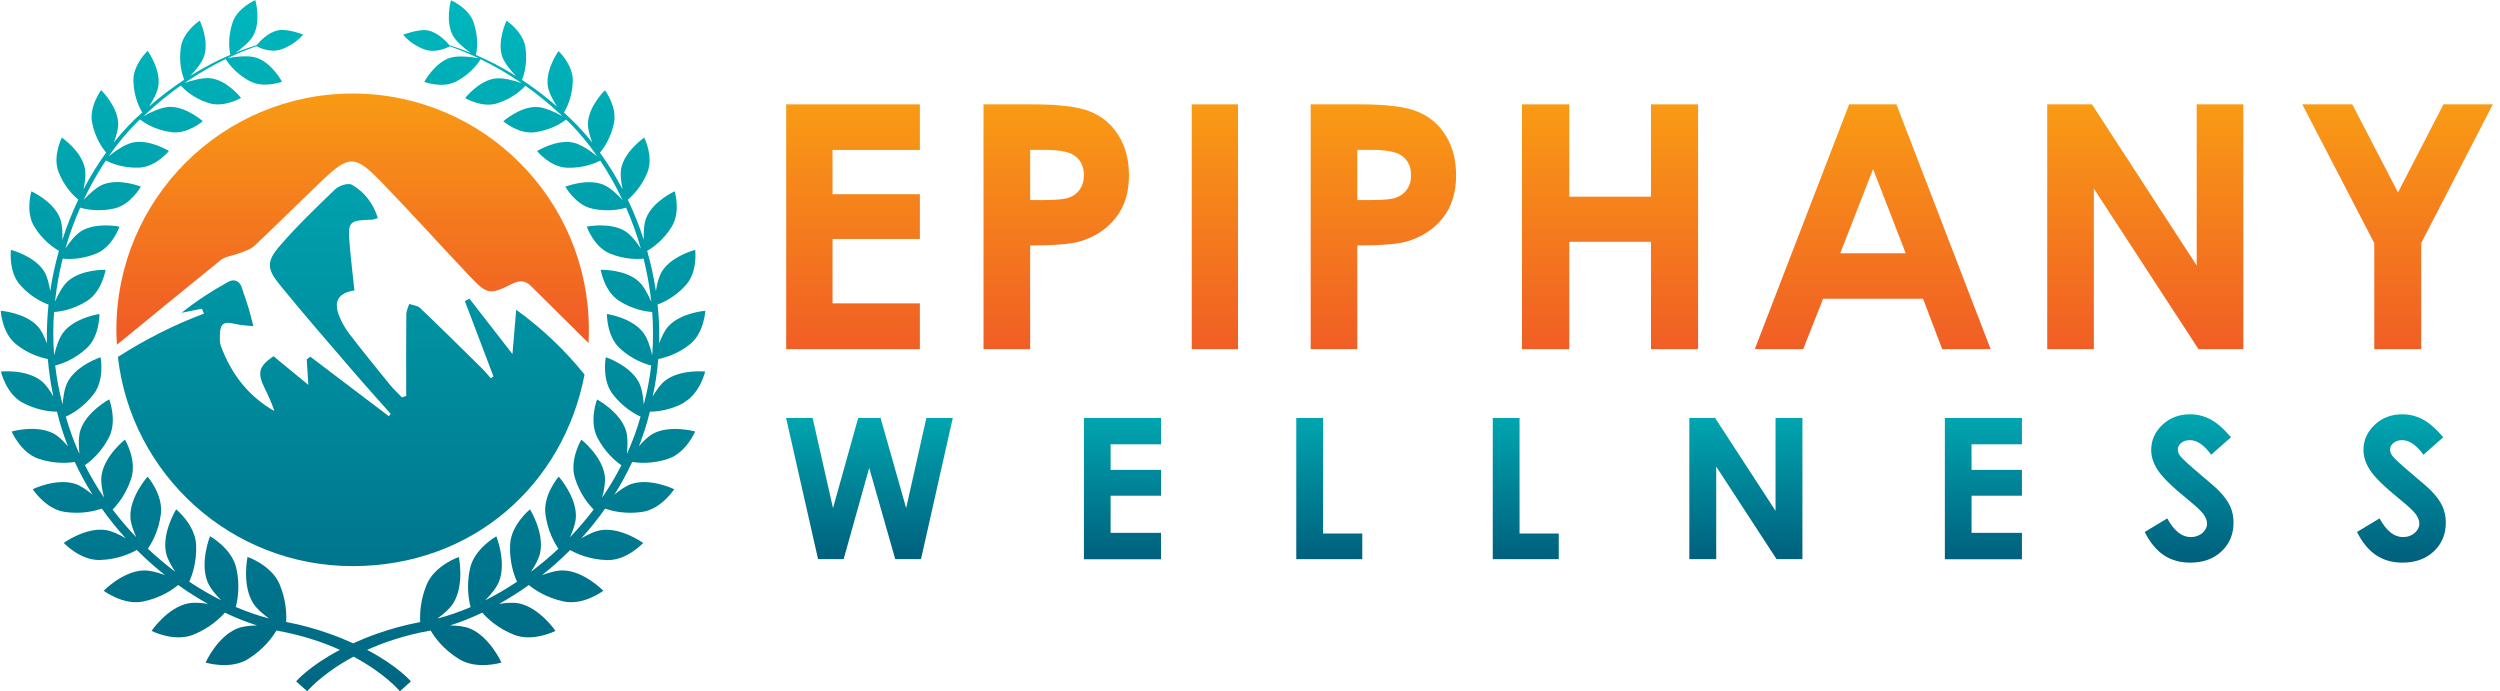
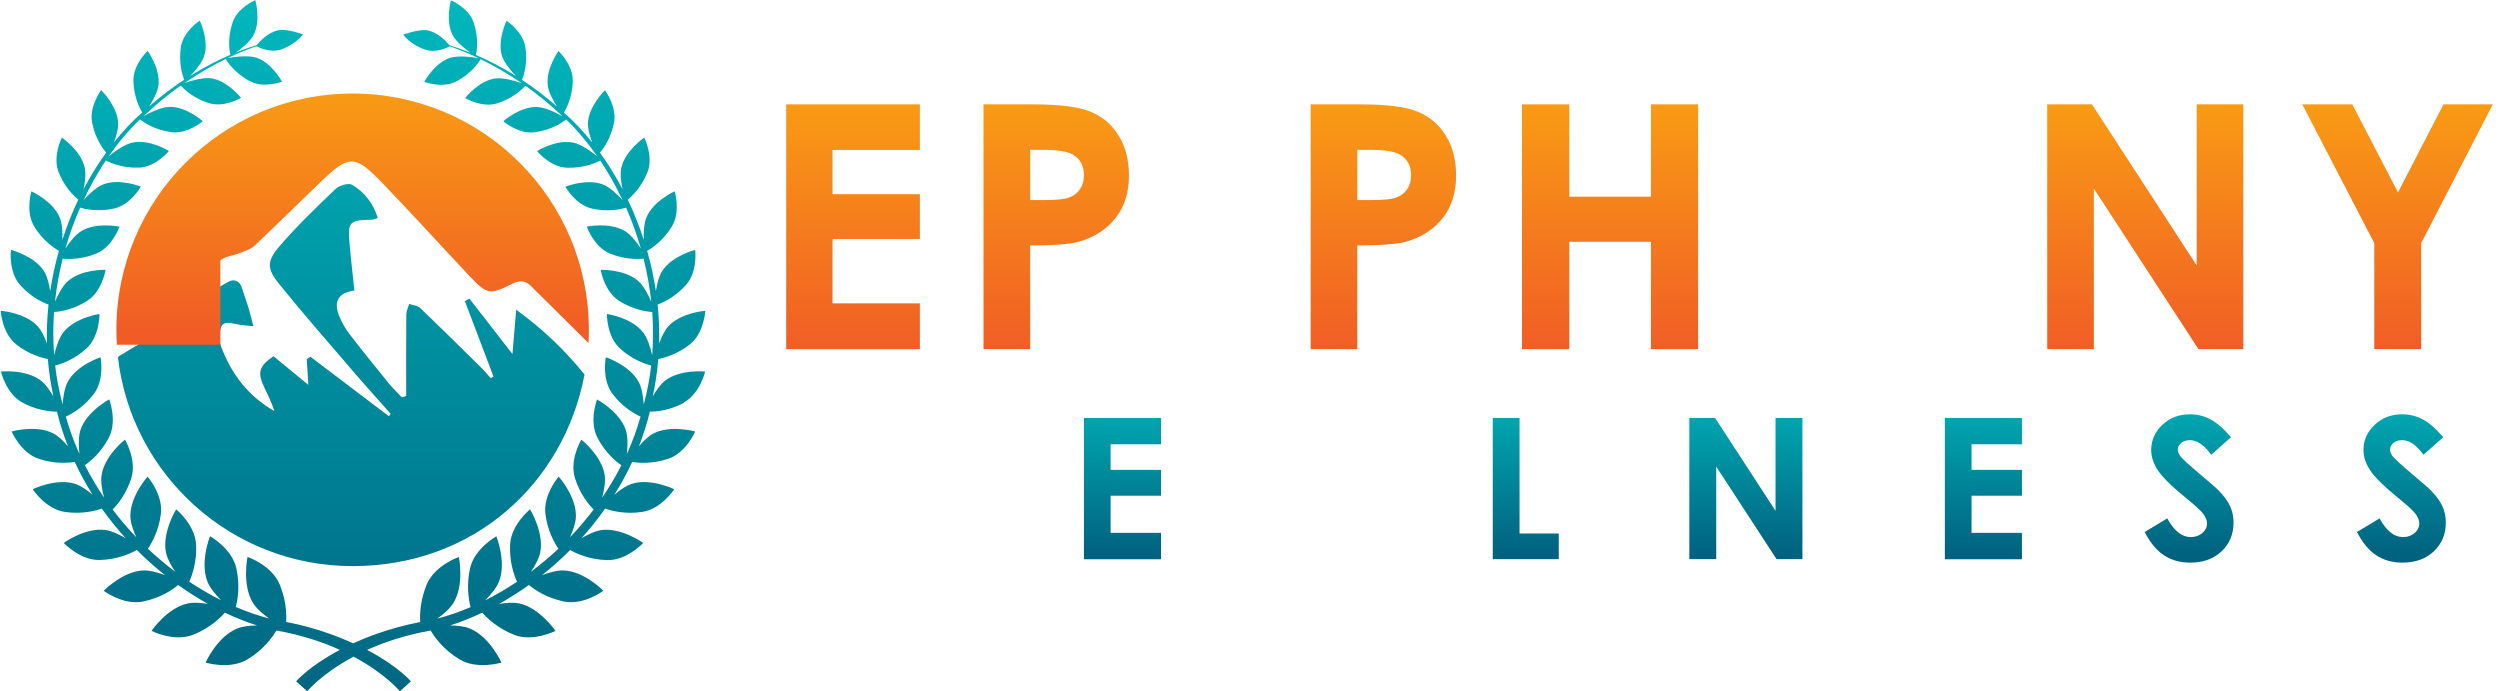
<svg xmlns="http://www.w3.org/2000/svg" width="217" height="60" viewBox="0 0 217 60" fill="none">
  <g clip-path="url(#clip02924540)">
    <path d="M59.355 34.932C60.767 34.165 61.208 32.248 61.208 32.248C61.208 32.248 59.029 32.027 57.723 33.047C57.324 33.358 56.948 33.904 56.654 34.418C56.891 33.333 57.054 32.248 57.136 31.162C57.674 31.064 58.784 30.763 59.894 29.881C61.118 28.902 61.224 26.976 61.224 26.976C61.224 26.976 59.086 27.131 58.001 28.339C57.674 28.706 57.413 29.269 57.218 29.808C57.242 28.674 57.201 27.548 57.079 26.438C57.56 26.258 58.613 25.785 59.559 24.716C60.579 23.557 60.343 21.689 60.343 21.689C60.343 21.689 58.311 22.203 57.462 23.549C57.185 23.998 57.022 24.675 56.932 25.263C56.752 24.072 56.499 22.905 56.173 21.77C56.589 21.542 57.56 20.897 58.319 19.657C59.102 18.368 58.564 16.605 58.564 16.605C58.564 16.605 56.687 17.446 56.1 18.898C55.887 19.428 55.855 20.195 55.879 20.816C55.488 19.608 55.023 18.441 54.492 17.331C54.851 17.038 55.683 16.246 56.206 14.932C56.744 13.553 55.92 11.946 55.92 11.946C55.92 11.946 54.255 13.08 53.929 14.573C53.815 15.112 53.913 15.838 54.043 16.434C53.448 15.3 52.787 14.231 52.077 13.251C52.387 12.884 53.023 11.995 53.293 10.673C53.578 9.253 52.509 7.833 52.509 7.833C52.509 7.833 51.089 9.212 51.032 10.706C51.016 11.203 51.204 11.84 51.408 12.37C50.632 11.391 49.8 10.526 48.952 9.775C49.172 9.4 49.686 8.413 49.718 7.034C49.751 5.614 48.478 4.431 48.478 4.431C48.478 4.431 47.344 6.005 47.548 7.458C47.63 8.037 48.021 8.739 48.356 9.253C47.311 8.347 46.291 7.58 45.312 6.936C45.451 6.585 45.818 5.508 45.606 4.104C45.394 2.725 43.966 1.803 43.966 1.803C43.966 1.803 43.142 3.508 43.582 4.879C43.778 5.475 44.366 6.16 44.79 6.601C43.517 5.801 42.334 5.214 41.314 4.773C41.387 4.439 41.575 3.313 41.118 1.966C40.685 0.669 39.143 0.024 39.143 0.024C39.143 0.024 38.637 1.811 39.298 3.06C39.608 3.639 40.359 4.235 40.849 4.586C40.122 4.292 39.502 4.08 39.013 3.925C38.792 3.655 38.025 2.799 37.103 2.635C36.32 2.505 34.998 3.011 34.998 3.011C34.998 3.011 35.626 3.876 36.907 4.308C37.83 4.626 38.849 4.129 39.045 4.022C39.69 4.251 40.547 4.577 41.559 5.059C41.085 4.969 39.812 4.773 39.045 5.026C37.707 5.467 36.826 7.107 36.826 7.107C36.826 7.107 38.384 7.703 39.592 7.074C40.947 6.373 41.591 5.353 41.714 5.14C42.774 5.654 43.99 6.332 45.288 7.221C44.733 7.025 43.688 6.715 42.97 6.813C41.542 7.017 40.375 8.51 40.375 8.51C40.375 8.51 41.836 9.392 43.166 8.967C44.561 8.527 45.377 7.694 45.606 7.442C46.577 8.127 47.589 8.943 48.609 9.889C48.69 9.963 48.764 10.028 48.845 10.102C48.315 9.808 47.336 9.31 46.601 9.286C45.133 9.237 43.688 10.526 43.688 10.526C43.688 10.526 45.002 11.668 46.414 11.481C47.907 11.285 48.878 10.583 49.139 10.371C50.102 11.293 51.016 12.378 51.856 13.586C51.375 13.194 50.486 12.533 49.759 12.378C48.291 12.068 46.618 13.113 46.618 13.113C46.618 13.113 47.736 14.492 49.18 14.557C50.681 14.622 51.767 14.116 52.101 13.937C52.811 14.998 53.456 16.14 54.035 17.364C53.603 16.891 52.95 16.262 52.362 16.026C50.943 15.455 49.074 16.205 49.074 16.205C49.074 16.205 49.947 17.788 51.391 18.107C52.779 18.417 53.896 18.164 54.345 18.025C54.843 19.159 55.275 20.342 55.626 21.575C55.275 21.036 54.778 20.391 54.272 20.073C52.95 19.249 50.934 19.673 50.934 19.673C50.934 19.673 51.538 21.419 52.925 21.999C54.223 22.537 55.365 22.505 55.863 22.448C56.165 23.663 56.393 24.912 56.532 26.193C56.271 25.589 55.887 24.83 55.422 24.414C54.239 23.353 52.142 23.419 52.142 23.419C52.142 23.419 52.436 25.279 53.733 26.111C54.949 26.887 56.116 27.05 56.614 27.082C56.703 28.323 56.703 29.579 56.614 30.836C56.459 30.183 56.206 29.335 55.806 28.837C54.802 27.556 52.681 27.254 52.681 27.254C52.681 27.254 52.648 29.18 53.807 30.24C54.892 31.236 56.026 31.603 56.524 31.726C56.393 32.852 56.181 33.986 55.879 35.112C55.83 34.459 55.716 33.676 55.439 33.154C54.655 31.693 52.583 31.007 52.583 31.007C52.583 31.007 52.207 32.933 53.178 34.206C54.068 35.365 55.104 35.936 55.602 36.164C55.284 37.291 54.884 38.368 54.41 39.412C54.484 38.743 54.508 37.911 54.321 37.331C53.79 35.724 51.824 34.671 51.824 34.671C51.824 34.671 51.106 36.54 51.856 37.992C52.542 39.306 53.472 40.065 53.937 40.383C53.439 41.362 52.876 42.309 52.264 43.198C52.436 42.57 52.566 41.836 52.493 41.273C52.248 39.567 50.461 38.156 50.461 38.156C50.461 38.156 49.408 39.91 49.906 41.501C50.339 42.888 51.106 43.802 51.53 44.227C50.885 45.075 50.192 45.883 49.474 46.634C49.735 46.062 49.971 45.401 49.988 44.863C50.045 43.1 48.495 41.37 48.495 41.37C48.495 41.37 47.124 42.945 47.344 44.635C47.532 46.079 48.119 47.115 48.47 47.629C47.703 48.347 46.911 49.016 46.087 49.628C46.438 49.106 46.773 48.502 46.887 47.98C47.254 46.226 46.006 44.21 46.006 44.21C46.006 44.21 44.349 45.548 44.276 47.286C44.211 48.763 44.61 49.914 44.88 50.493C43.966 51.105 43.044 51.644 42.113 52.109C42.587 51.628 43.084 51.048 43.305 50.502C43.99 48.796 43.084 46.552 43.084 46.552C43.084 46.552 41.183 47.605 40.8 49.335C40.465 50.836 40.685 52.084 40.849 52.697C39.878 53.113 38.907 53.447 37.96 53.692C38.499 53.309 39.045 52.835 39.347 52.354C40.335 50.763 39.829 48.347 39.829 48.347C39.829 48.347 37.732 49.065 37.038 50.738C36.475 52.093 36.434 53.309 36.475 53.994C35.104 54.255 33.856 54.606 32.746 54.998C31.979 55.267 31.285 55.553 30.657 55.838C30.029 55.553 29.335 55.267 28.568 54.998C27.45 54.598 26.21 54.247 24.839 53.986C24.88 53.3 24.839 52.093 24.276 50.73C23.582 49.057 21.485 48.339 21.485 48.339C21.485 48.339 20.979 50.754 21.967 52.346C22.268 52.827 22.815 53.3 23.354 53.684C22.407 53.439 21.444 53.105 20.465 52.688C20.628 52.068 20.849 50.828 20.514 49.327C20.131 47.597 18.229 46.544 18.229 46.544C18.229 46.544 17.332 48.788 18.009 50.493C18.229 51.04 18.719 51.619 19.192 52.101C18.262 51.636 17.34 51.097 16.426 50.493C16.687 49.914 17.095 48.763 17.022 47.286C16.94 45.548 15.292 44.21 15.292 44.21C15.292 44.21 14.043 46.226 14.411 47.98C14.525 48.511 14.859 49.106 15.21 49.628C14.394 49.016 13.603 48.347 12.836 47.629C13.187 47.115 13.774 46.079 13.962 44.635C14.182 42.945 12.811 41.37 12.811 41.37C12.811 41.37 11.261 43.1 11.318 44.863C11.334 45.401 11.571 46.062 11.832 46.634C11.106 45.883 10.42 45.075 9.776 44.227C10.2 43.802 10.959 42.888 11.399 41.501C11.897 39.91 10.845 38.156 10.845 38.156C10.845 38.156 9.058 39.559 8.813 41.273C8.731 41.836 8.87 42.57 9.033 43.19C8.421 42.293 7.866 41.354 7.368 40.375C7.834 40.057 8.772 39.298 9.449 37.984C10.2 36.532 9.482 34.663 9.482 34.663C9.482 34.663 7.515 35.716 6.985 37.323C6.797 37.903 6.822 38.727 6.895 39.404C6.43 38.368 6.03 37.282 5.712 36.164C6.21 35.936 7.254 35.365 8.135 34.206C9.107 32.933 8.731 31.007 8.731 31.007C8.731 31.007 6.65 31.685 5.875 33.154C5.598 33.676 5.484 34.451 5.435 35.104C5.133 33.978 4.92 32.852 4.79 31.726C5.288 31.603 6.422 31.236 7.507 30.24C8.666 29.18 8.633 27.254 8.633 27.254C8.633 27.254 6.512 27.556 5.508 28.837C5.116 29.335 4.855 30.175 4.7 30.836C4.602 29.579 4.602 28.323 4.692 27.082C5.198 27.05 6.357 26.887 7.572 26.111C8.87 25.279 9.164 23.419 9.164 23.419C9.164 23.419 7.067 23.353 5.883 24.414C5.418 24.83 5.035 25.581 4.774 26.185C4.912 24.912 5.133 23.663 5.443 22.448C5.94 22.505 7.075 22.537 8.38 21.999C9.776 21.419 10.371 19.673 10.371 19.673C10.371 19.673 8.356 19.249 7.034 20.073C6.528 20.391 6.03 21.036 5.679 21.566C6.03 20.342 6.463 19.151 6.96 18.025C7.401 18.155 8.527 18.409 9.906 18.098C11.351 17.78 12.224 16.197 12.224 16.197C12.224 16.197 10.355 15.446 8.935 16.018C8.348 16.254 7.703 16.874 7.262 17.348C7.834 16.132 8.486 14.981 9.188 13.929C9.523 14.108 10.608 14.614 12.101 14.549C13.546 14.483 14.663 13.104 14.663 13.104C14.663 13.104 12.982 12.06 11.522 12.37C10.804 12.525 9.914 13.178 9.433 13.57C10.273 12.362 11.187 11.285 12.15 10.363C12.411 10.575 13.382 11.277 14.876 11.473C16.287 11.66 17.601 10.518 17.601 10.518C17.601 10.518 16.157 9.229 14.688 9.277C13.962 9.302 12.982 9.792 12.452 10.085C12.534 10.012 12.607 9.947 12.689 9.873C13.709 8.918 14.72 8.111 15.692 7.425C15.92 7.686 16.736 8.519 18.131 8.951C19.462 9.367 20.922 8.494 20.922 8.494C20.922 8.494 19.747 7.001 18.327 6.797C17.617 6.699 16.573 7.009 16.018 7.205C17.315 6.315 18.531 5.638 19.592 5.124C19.714 5.336 20.367 6.356 21.714 7.058C22.921 7.686 24.48 7.091 24.48 7.091C24.48 7.091 23.599 5.45 22.26 5.01C21.493 4.757 20.229 4.961 19.755 5.042C20.759 4.561 21.624 4.235 22.26 4.014C22.456 4.12 23.484 4.61 24.398 4.292C25.671 3.851 26.308 2.994 26.308 2.994C26.308 2.994 24.986 2.488 24.202 2.619C23.28 2.774 22.513 3.631 22.293 3.908C21.803 4.063 21.175 4.275 20.457 4.569C20.947 4.226 21.706 3.631 22.007 3.043C22.668 1.795 22.162 0.008 22.162 0.008C22.162 0.008 20.62 0.661 20.188 1.95C19.731 3.304 19.918 4.431 19.992 4.757C18.972 5.198 17.797 5.785 16.516 6.585C16.94 6.144 17.528 5.459 17.723 4.863C18.164 3.492 17.34 1.787 17.34 1.787C17.34 1.787 15.912 2.717 15.7 4.088C15.488 5.491 15.847 6.568 15.993 6.919C15.014 7.564 13.986 8.331 12.942 9.237C13.276 8.723 13.668 8.013 13.749 7.442C13.954 5.989 12.819 4.414 12.819 4.414C12.819 4.414 11.546 5.597 11.579 7.017C11.612 8.396 12.117 9.392 12.346 9.759C11.489 10.51 10.665 11.383 9.882 12.362C10.086 11.832 10.281 11.195 10.257 10.697C10.2 9.196 8.78 7.825 8.78 7.825C8.78 7.825 7.711 9.245 7.997 10.665C8.266 11.987 8.903 12.876 9.213 13.243C8.503 14.222 7.842 15.291 7.246 16.434C7.377 15.838 7.475 15.104 7.36 14.573C7.042 13.08 5.369 11.946 5.369 11.946C5.369 11.946 4.545 13.562 5.084 14.932C5.598 16.254 6.438 17.038 6.797 17.331C6.267 18.441 5.802 19.608 5.41 20.824C5.435 20.195 5.41 19.428 5.19 18.898C4.602 17.454 2.725 16.605 2.725 16.605C2.725 16.605 2.187 18.368 2.97 19.657C3.721 20.897 4.708 21.542 5.116 21.77C4.79 22.905 4.537 24.08 4.357 25.271C4.268 24.675 4.104 23.998 3.827 23.549C2.978 22.203 0.947 21.689 0.947 21.689C0.947 21.689 0.718 23.557 1.73 24.716C2.668 25.785 3.729 26.267 4.211 26.438C4.096 27.548 4.047 28.674 4.072 29.816C3.876 29.277 3.615 28.706 3.288 28.339C2.195 27.131 0.065 26.976 0.065 26.976C0.065 26.976 0.163 28.902 1.395 29.881C2.497 30.763 3.615 31.064 4.153 31.162C4.243 32.248 4.398 33.333 4.635 34.418C4.341 33.904 3.974 33.358 3.566 33.047C2.26 32.027 0.082 32.248 0.082 32.248C0.082 32.248 0.522 34.165 1.926 34.932C3.215 35.634 4.398 35.732 4.945 35.732C5.198 36.768 5.516 37.772 5.9 38.743C5.524 38.302 5.084 37.862 4.651 37.633C3.158 36.842 1.012 37.454 1.012 37.454C1.012 37.454 1.795 39.298 3.346 39.82C4.733 40.285 5.916 40.187 6.487 40.098C6.944 41.085 7.466 42.04 8.038 42.945C7.572 42.554 7.026 42.162 6.528 41.999C4.888 41.468 2.84 42.464 2.84 42.464C2.84 42.464 3.949 44.178 5.598 44.431C7.107 44.659 8.299 44.333 8.837 44.145C9.482 45.051 10.175 45.916 10.91 46.723C10.363 46.397 9.71 46.087 9.164 46.005C7.417 45.761 5.532 47.123 5.532 47.123C5.532 47.123 6.952 48.649 8.658 48.608C10.224 48.568 11.375 48.021 11.873 47.735C12.656 48.519 13.472 49.245 14.321 49.922C13.709 49.694 13.015 49.498 12.452 49.514C10.657 49.579 9 51.277 9 51.277C9 51.277 10.698 52.558 12.403 52.215C13.954 51.905 15.006 51.162 15.463 50.779C16.312 51.383 17.177 51.929 18.05 52.419C17.454 52.321 16.809 52.272 16.304 52.378C14.508 52.762 13.154 54.761 13.154 54.761C13.154 54.761 15.088 55.748 16.744 55.104C18.189 54.532 19.102 53.651 19.519 53.178C20.457 53.627 21.395 53.994 22.309 54.288C21.706 54.296 21.069 54.361 20.587 54.557C18.849 55.259 17.846 57.511 17.846 57.511C17.846 57.511 19.967 58.164 21.51 57.217C22.913 56.36 23.68 55.259 23.99 54.728C26.185 55.12 28.013 55.732 29.506 56.409C26.805 57.829 25.704 59.143 25.704 59.143L26.667 60C26.667 60 27.923 58.474 30.689 56.997C33.456 58.474 34.712 60 34.712 60L35.667 59.143C35.667 59.143 34.566 57.829 31.865 56.409C33.35 55.74 35.186 55.12 37.381 54.728C37.691 55.267 38.458 56.36 39.861 57.217C41.404 58.164 43.525 57.511 43.525 57.511C43.525 57.511 42.513 55.259 40.783 54.557C40.31 54.361 39.674 54.296 39.07 54.288C39.992 53.994 40.922 53.627 41.861 53.178C42.277 53.651 43.191 54.541 44.635 55.104C46.283 55.748 48.217 54.761 48.217 54.761C48.217 54.761 46.854 52.762 45.067 52.378C44.561 52.272 43.917 52.321 43.321 52.419C44.194 51.929 45.059 51.383 45.908 50.779C46.365 51.162 47.417 51.897 48.968 52.215C50.673 52.558 52.37 51.277 52.37 51.277C52.37 51.277 50.722 49.579 48.919 49.514C48.356 49.49 47.662 49.694 47.05 49.922C47.891 49.253 48.715 48.527 49.49 47.743C49.988 48.029 51.138 48.576 52.705 48.617C54.41 48.657 55.83 47.131 55.83 47.131C55.83 47.131 53.945 45.769 52.199 46.014C51.652 46.087 51.008 46.405 50.461 46.723C51.196 45.916 51.889 45.051 52.526 44.145C53.064 44.341 54.255 44.659 55.765 44.431C57.413 44.178 58.523 42.464 58.523 42.464C58.523 42.464 56.475 41.468 54.835 41.999C54.337 42.162 53.79 42.546 53.325 42.945C53.896 42.04 54.41 41.085 54.876 40.098C55.439 40.187 56.63 40.285 58.009 39.82C59.559 39.298 60.343 37.454 60.343 37.454C60.343 37.454 58.197 36.85 56.703 37.633C56.271 37.862 55.83 38.302 55.455 38.743C55.839 37.772 56.157 36.768 56.41 35.732C56.956 35.732 58.148 35.634 59.429 34.932H59.355Z" fill="url(#paint0linear2924540)" />
    <path d="M44.806 26.871C44.692 28.258 44.594 29.376 44.48 30.73C43.158 29.025 41.95 27.466 40.742 25.916C40.612 25.989 40.481 26.063 40.351 26.136C41.175 28.315 42.007 30.494 42.831 32.672C42.758 32.721 42.676 32.77 42.603 32.828C42.309 32.501 42.032 32.167 41.722 31.865C39.975 30.143 38.237 28.421 36.467 26.732C36.246 26.52 35.838 26.495 35.52 26.381C35.43 26.675 35.275 26.977 35.267 27.271C35.243 29.637 35.259 32.003 35.259 34.37C35.137 34.411 35.014 34.451 34.884 34.492C34.533 34.117 34.149 33.766 33.823 33.366C32.64 31.914 31.456 30.461 30.322 28.976C29.955 28.495 29.645 27.948 29.425 27.385C28.943 26.136 29.384 25.418 30.763 25.214C30.624 23.876 30.461 22.538 30.347 21.192C30.175 19.233 30.29 19.127 32.256 19.07C32.395 19.07 32.526 19.005 32.795 18.931C32.395 17.642 31.636 16.663 30.543 16.034C30.224 15.855 29.433 16.108 29.107 16.418C27.442 18.009 25.785 19.608 24.284 21.346C23.133 22.677 23.15 23.329 24.268 24.7C26.332 27.246 28.494 29.71 30.624 32.199C31.701 33.456 32.811 34.68 33.913 35.92C33.856 35.986 33.807 36.059 33.749 36.124C31.481 34.402 29.213 32.681 26.936 30.959C26.83 31.032 26.732 31.114 26.626 31.187C26.667 31.889 26.716 32.599 26.765 33.407C25.728 32.558 24.741 31.742 23.737 30.918C22.456 31.808 22.309 32.338 22.986 33.725C23.297 34.362 23.599 34.998 23.819 35.684C21.534 34.378 20.057 32.436 19.168 30.02C19.062 29.727 19.078 29.376 19.086 29.058C19.111 28.078 19.429 27.875 20.384 28.111C20.906 28.242 21.453 28.25 21.991 28.315C21.852 27.777 21.73 27.238 21.567 26.708C21.404 26.161 21.191 25.622 21.028 25.067C20.832 24.39 20.351 24.162 19.796 24.472C18.392 25.255 17.038 26.12 15.765 27.148C16.352 27.034 16.94 26.92 17.527 26.797C17.585 26.936 17.65 27.075 17.707 27.222C15.055 28.209 12.574 29.49 10.232 30.983C11.399 41.2 20.073 49.139 30.6 49.139C41.126 49.139 48.927 41.983 50.739 32.509C49.041 30.412 47.124 28.56 44.798 26.879L44.806 26.871Z" fill="url(#paint1linear2924540)" />
-     <path d="M19.127 22.595C19.559 22.244 20.237 22.195 20.783 21.975C21.232 21.795 21.746 21.657 22.081 21.338C24.023 19.51 25.908 17.634 27.834 15.79C30.306 13.423 30.787 13.399 33.178 15.879C35.757 18.547 38.246 21.306 40.791 23.998C42.277 25.565 42.53 25.606 44.406 24.659C45.026 24.349 45.541 24.284 46.063 24.806C47.736 26.463 49.408 28.119 51.081 29.776C51.106 29.392 51.114 29.009 51.114 28.625C51.114 17.299 41.934 8.119 30.608 8.119C19.282 8.119 10.102 17.299 10.102 28.625C10.102 29.066 10.118 29.498 10.151 29.922C13.137 27.474 16.132 25.026 19.135 22.595H19.127Z" fill="url(#paint2linear2924540)" />
+     <path d="M19.127 22.595C19.559 22.244 20.237 22.195 20.783 21.975C21.232 21.795 21.746 21.657 22.081 21.338C24.023 19.51 25.908 17.634 27.834 15.79C30.306 13.423 30.787 13.399 33.178 15.879C35.757 18.547 38.246 21.306 40.791 23.998C42.277 25.565 42.53 25.606 44.406 24.659C45.026 24.349 45.541 24.284 46.063 24.806C47.736 26.463 49.408 28.119 51.081 29.776C51.106 29.392 51.114 29.009 51.114 28.625C51.114 17.299 41.934 8.119 30.608 8.119C19.282 8.119 10.102 17.299 10.102 28.625C10.102 29.066 10.118 29.498 10.151 29.922H19.127Z" fill="url(#paint2linear2924540)" />
    <path d="M68.242 9.058H79.845V13.015H72.264V16.858H79.845V20.743H72.264V26.332H79.845V30.306H68.242V9.058Z" fill="url(#paint3linear2924540)" />
    <path d="M85.369 9.058H89.661C91.979 9.058 93.652 9.27 94.68 9.702C95.708 10.127 96.516 10.82 97.103 11.783C97.699 12.738 97.993 13.888 97.993 15.226C97.993 16.712 97.609 17.944 96.834 18.923C96.059 19.902 95.006 20.588 93.676 20.971C92.893 21.191 91.473 21.306 89.417 21.306V30.306H85.369V9.058ZM89.417 17.364H90.706C91.718 17.364 92.419 17.291 92.811 17.144C93.203 16.997 93.513 16.761 93.741 16.426C93.97 16.091 94.084 15.692 94.084 15.218C94.084 14.394 93.766 13.799 93.129 13.423C92.664 13.146 91.808 13.007 90.559 13.007H89.417V17.373V17.364Z" fill="url(#paint4linear2924540)" />
-     <path d="M103.444 9.058H107.458V30.306H103.444V9.058Z" fill="url(#paint5linear2924540)" />
    <path d="M113.766 9.058H118.058C120.375 9.058 122.048 9.27 123.076 9.702C124.105 10.127 124.912 10.82 125.5 11.783C126.096 12.738 126.389 13.888 126.389 15.226C126.389 16.712 126.006 17.944 125.231 18.923C124.455 19.902 123.403 20.588 122.073 20.971C121.289 21.191 119.87 21.306 117.813 21.306V30.306H113.766V9.058ZM117.813 17.364H119.102C120.114 17.364 120.816 17.291 121.208 17.144C121.599 16.997 121.909 16.761 122.138 16.426C122.366 16.091 122.481 15.692 122.481 15.218C122.481 14.394 122.162 13.799 121.526 13.423C121.061 13.146 120.204 13.007 118.956 13.007H117.813V17.373V17.364Z" fill="url(#paint6linear2924540)" />
    <path d="M132.109 9.058H136.214V17.071H143.305V9.058H147.393V30.306H143.305V20.987H136.214V30.306H132.109V9.058Z" fill="url(#paint7linear2924540)" />
-     <path d="M160.506 9.058H164.61L172.787 30.306H168.584L166.92 25.932H158.246L156.516 30.306H152.313L160.506 9.058ZM162.579 14.688L159.731 21.983H165.418L162.587 14.688H162.579Z" fill="url(#paint8linear2924540)" />
    <path d="M177.699 9.058H181.583L190.673 23.044V9.058H194.721V30.306H190.828L181.746 16.369V30.306H177.699V9.058Z" fill="url(#paint9linear2924540)" />
    <path d="M199.837 9.058H204.178L208.144 16.703L212.093 9.058H216.377L210.159 21.102V30.306H206.087V21.102L199.837 9.058Z" fill="url(#paint10linear2924540)" />
-     <path d="M68.242 36.279H70.534L72.305 44.105L74.492 36.279H76.434L78.654 44.105L80.408 36.279H82.701L79.943 48.535H77.707L75.447 40.612L73.227 48.535H71.008L68.233 36.279H68.242Z" fill="url(#paint11linear2924540)" />
    <path d="M94.084 36.279H100.775V38.564H96.401V40.784H100.775V43.028H96.401V46.251H100.775V48.544H94.084V36.288V36.279Z" fill="url(#paint12linear2924540)" />
-     <path d="M112.509 36.279H114.843V46.308H118.246V48.535H112.517V36.279H112.509Z" fill="url(#paint13linear2924540)" />
    <path d="M129.563 36.279H131.897V46.308H135.3V48.535H129.572V36.279H129.563Z" fill="url(#paint14linear2924540)" />
    <path d="M146.634 36.279H148.87L154.117 44.341V36.279H156.45V48.535H154.206L148.968 40.498V48.535H146.634V36.279Z" fill="url(#paint15linear2924540)" />
    <path d="M168.813 36.279H175.504V38.564H171.13V40.784H175.504V43.028H171.13V46.251H175.504V48.544H168.813V36.288V36.279Z" fill="url(#paint16linear2924540)" />
    <path d="M193.66 37.944L191.93 39.47C191.326 38.629 190.706 38.205 190.078 38.205C189.776 38.205 189.523 38.286 189.327 38.45C189.131 38.613 189.033 38.801 189.033 39.005C189.033 39.209 189.107 39.404 189.245 39.584C189.433 39.829 190.004 40.351 190.959 41.159C191.848 41.901 192.387 42.375 192.574 42.571C193.048 43.052 193.382 43.509 193.578 43.941C193.774 44.374 193.872 44.855 193.872 45.369C193.872 46.373 193.521 47.205 192.827 47.858C192.134 48.511 191.228 48.837 190.11 48.837C189.237 48.837 188.478 48.625 187.825 48.193C187.181 47.768 186.626 47.091 186.161 46.177L188.119 44.994C188.707 46.079 189.384 46.618 190.151 46.618C190.551 46.618 190.885 46.504 191.163 46.267C191.432 46.03 191.571 45.761 191.571 45.459C191.571 45.182 191.465 44.904 191.261 44.627C191.057 44.349 190.6 43.925 189.898 43.354C188.56 42.269 187.703 41.428 187.311 40.832C186.92 40.245 186.724 39.649 186.724 39.062C186.724 38.213 187.05 37.487 187.695 36.875C188.339 36.263 189.139 35.961 190.094 35.961C190.706 35.961 191.285 36.1 191.84 36.385C192.395 36.671 192.991 37.185 193.635 37.936L193.66 37.944Z" fill="url(#paint17linear2924540)" />
    <path d="M212.085 37.944L210.355 39.47C209.751 38.629 209.131 38.205 208.503 38.205C208.201 38.205 207.948 38.286 207.752 38.45C207.556 38.613 207.458 38.801 207.458 39.005C207.458 39.209 207.532 39.404 207.67 39.584C207.858 39.829 208.429 40.351 209.384 41.159C210.273 41.901 210.812 42.375 211 42.571C211.473 43.052 211.807 43.509 212.003 43.941C212.199 44.374 212.297 44.855 212.297 45.369C212.297 46.373 211.946 47.205 211.253 47.858C210.559 48.511 209.653 48.837 208.535 48.837C207.662 48.837 206.903 48.625 206.251 48.193C205.606 47.768 205.051 47.091 204.586 46.177L206.544 44.994C207.132 46.079 207.809 46.618 208.576 46.618C208.976 46.618 209.311 46.504 209.588 46.267C209.857 46.03 209.996 45.761 209.996 45.459C209.996 45.182 209.89 44.904 209.686 44.627C209.482 44.349 209.025 43.925 208.323 43.354C206.985 42.269 206.128 41.428 205.736 40.832C205.345 40.245 205.149 39.649 205.149 39.062C205.149 38.213 205.475 37.487 206.12 36.875C206.765 36.263 207.564 35.961 208.519 35.961C209.131 35.961 209.71 36.1 210.265 36.385C210.82 36.671 211.416 37.185 212.06 37.936L212.085 37.944Z" fill="url(#paint18linear2924540)" />
  </g>
  <defs>
    <linearGradient id="paint0linear2924540" x1="30.608" y1="-2.187" x2="30.608" y2="63.549" gradientUnits="userSpaceOnUse">
      <stop stop-color="#00BABF" />
      <stop offset="1" stop-color="#00627F" />
    </linearGradient>
    <linearGradient id="paint1linear2924540" x1="30.485" y1="-2.187" x2="30.485" y2="63.55" gradientUnits="userSpaceOnUse">
      <stop stop-color="#00BABF" />
      <stop offset="1" stop-color="#00627F" />
    </linearGradient>
    <linearGradient id="paint2linear2924540" x1="30.608" y1="-7.491" x2="30.608" y2="29.009" gradientUnits="userSpaceOnUse">
      <stop stop-color="#FFCA07" />
      <stop offset="1" stop-color="#F05B26" />
    </linearGradient>
    <linearGradient id="paint3linear2924540" x1="74.043" y1="-7.352" x2="74.043" y2="31.277" gradientUnits="userSpaceOnUse">
      <stop stop-color="#FFCA07" />
      <stop offset="1" stop-color="#F05B26" />
    </linearGradient>
    <linearGradient id="paint4linear2924540" x1="91.685" y1="-7.352" x2="91.685" y2="31.277" gradientUnits="userSpaceOnUse">
      <stop stop-color="#FFCA07" />
      <stop offset="1" stop-color="#F05B26" />
    </linearGradient>
    <linearGradient id="paint5linear2924540" x1="105.451" y1="-7.352" x2="105.451" y2="31.277" gradientUnits="userSpaceOnUse">
      <stop stop-color="#FFCA07" />
      <stop offset="1" stop-color="#F05B26" />
    </linearGradient>
    <linearGradient id="paint6linear2924540" x1="120.082" y1="-7.352" x2="120.082" y2="31.277" gradientUnits="userSpaceOnUse">
      <stop stop-color="#FFCA07" />
      <stop offset="1" stop-color="#F05B26" />
    </linearGradient>
    <linearGradient id="paint7linear2924540" x1="139.755" y1="-7.352" x2="139.755" y2="31.277" gradientUnits="userSpaceOnUse">
      <stop stop-color="#FFCA07" />
      <stop offset="1" stop-color="#F05B26" />
    </linearGradient>
    <linearGradient id="paint8linear2924540" x1="162.546" y1="-7.352" x2="162.546" y2="31.277" gradientUnits="userSpaceOnUse">
      <stop stop-color="#FFCA07" />
      <stop offset="1" stop-color="#F05B26" />
    </linearGradient>
    <linearGradient id="paint9linear2924540" x1="186.21" y1="-7.352" x2="186.21" y2="31.277" gradientUnits="userSpaceOnUse">
      <stop stop-color="#FFCA07" />
      <stop offset="1" stop-color="#F05B26" />
    </linearGradient>
    <linearGradient id="paint10linear2924540" x1="208.103" y1="-7.352" x2="208.103" y2="31.277" gradientUnits="userSpaceOnUse">
      <stop stop-color="#FFCA07" />
      <stop offset="1" stop-color="#F05B26" />
    </linearGradient>
    <linearGradient id="paint11linear2924540" x1="75.471" y1="32.575" x2="75.471" y2="48.127" gradientUnits="userSpaceOnUse">
      <stop stop-color="#00BABF" />
      <stop offset="1" stop-color="#00627F" />
    </linearGradient>
    <linearGradient id="paint12linear2924540" x1="97.43" y1="32.575" x2="97.43" y2="48.127" gradientUnits="userSpaceOnUse">
      <stop stop-color="#00BABF" />
      <stop offset="1" stop-color="#00627F" />
    </linearGradient>
    <linearGradient id="paint13linear2924540" x1="115.373" y1="32.575" x2="115.373" y2="48.127" gradientUnits="userSpaceOnUse">
      <stop stop-color="#00BABF" />
      <stop offset="1" stop-color="#00627F" />
    </linearGradient>
    <linearGradient id="paint14linear2924540" x1="132.428" y1="32.575" x2="132.428" y2="48.127" gradientUnits="userSpaceOnUse">
      <stop stop-color="#00BABF" />
      <stop offset="1" stop-color="#00627F" />
    </linearGradient>
    <linearGradient id="paint15linear2924540" x1="151.538" y1="32.575" x2="151.538" y2="48.127" gradientUnits="userSpaceOnUse">
      <stop stop-color="#00BABF" />
      <stop offset="1" stop-color="#00627F" />
    </linearGradient>
    <linearGradient id="paint16linear2924540" x1="172.15" y1="32.575" x2="172.15" y2="48.127" gradientUnits="userSpaceOnUse">
      <stop stop-color="#00BABF" />
      <stop offset="1" stop-color="#00627F" />
    </linearGradient>
    <linearGradient id="paint17linear2924540" x1="190.02" y1="32.575" x2="190.02" y2="48.127" gradientUnits="userSpaceOnUse">
      <stop stop-color="#00BABF" />
      <stop offset="1" stop-color="#00627F" />
    </linearGradient>
    <linearGradient id="paint18linear2924540" x1="208.446" y1="32.575" x2="208.446" y2="48.127" gradientUnits="userSpaceOnUse">
      <stop stop-color="#00BABF" />
      <stop offset="1" stop-color="#00627F" />
    </linearGradient>
    <clipPath id="clip02924540">
      <rect width="216.369" height="60" fill="white" />
    </clipPath>
  </defs>
</svg>